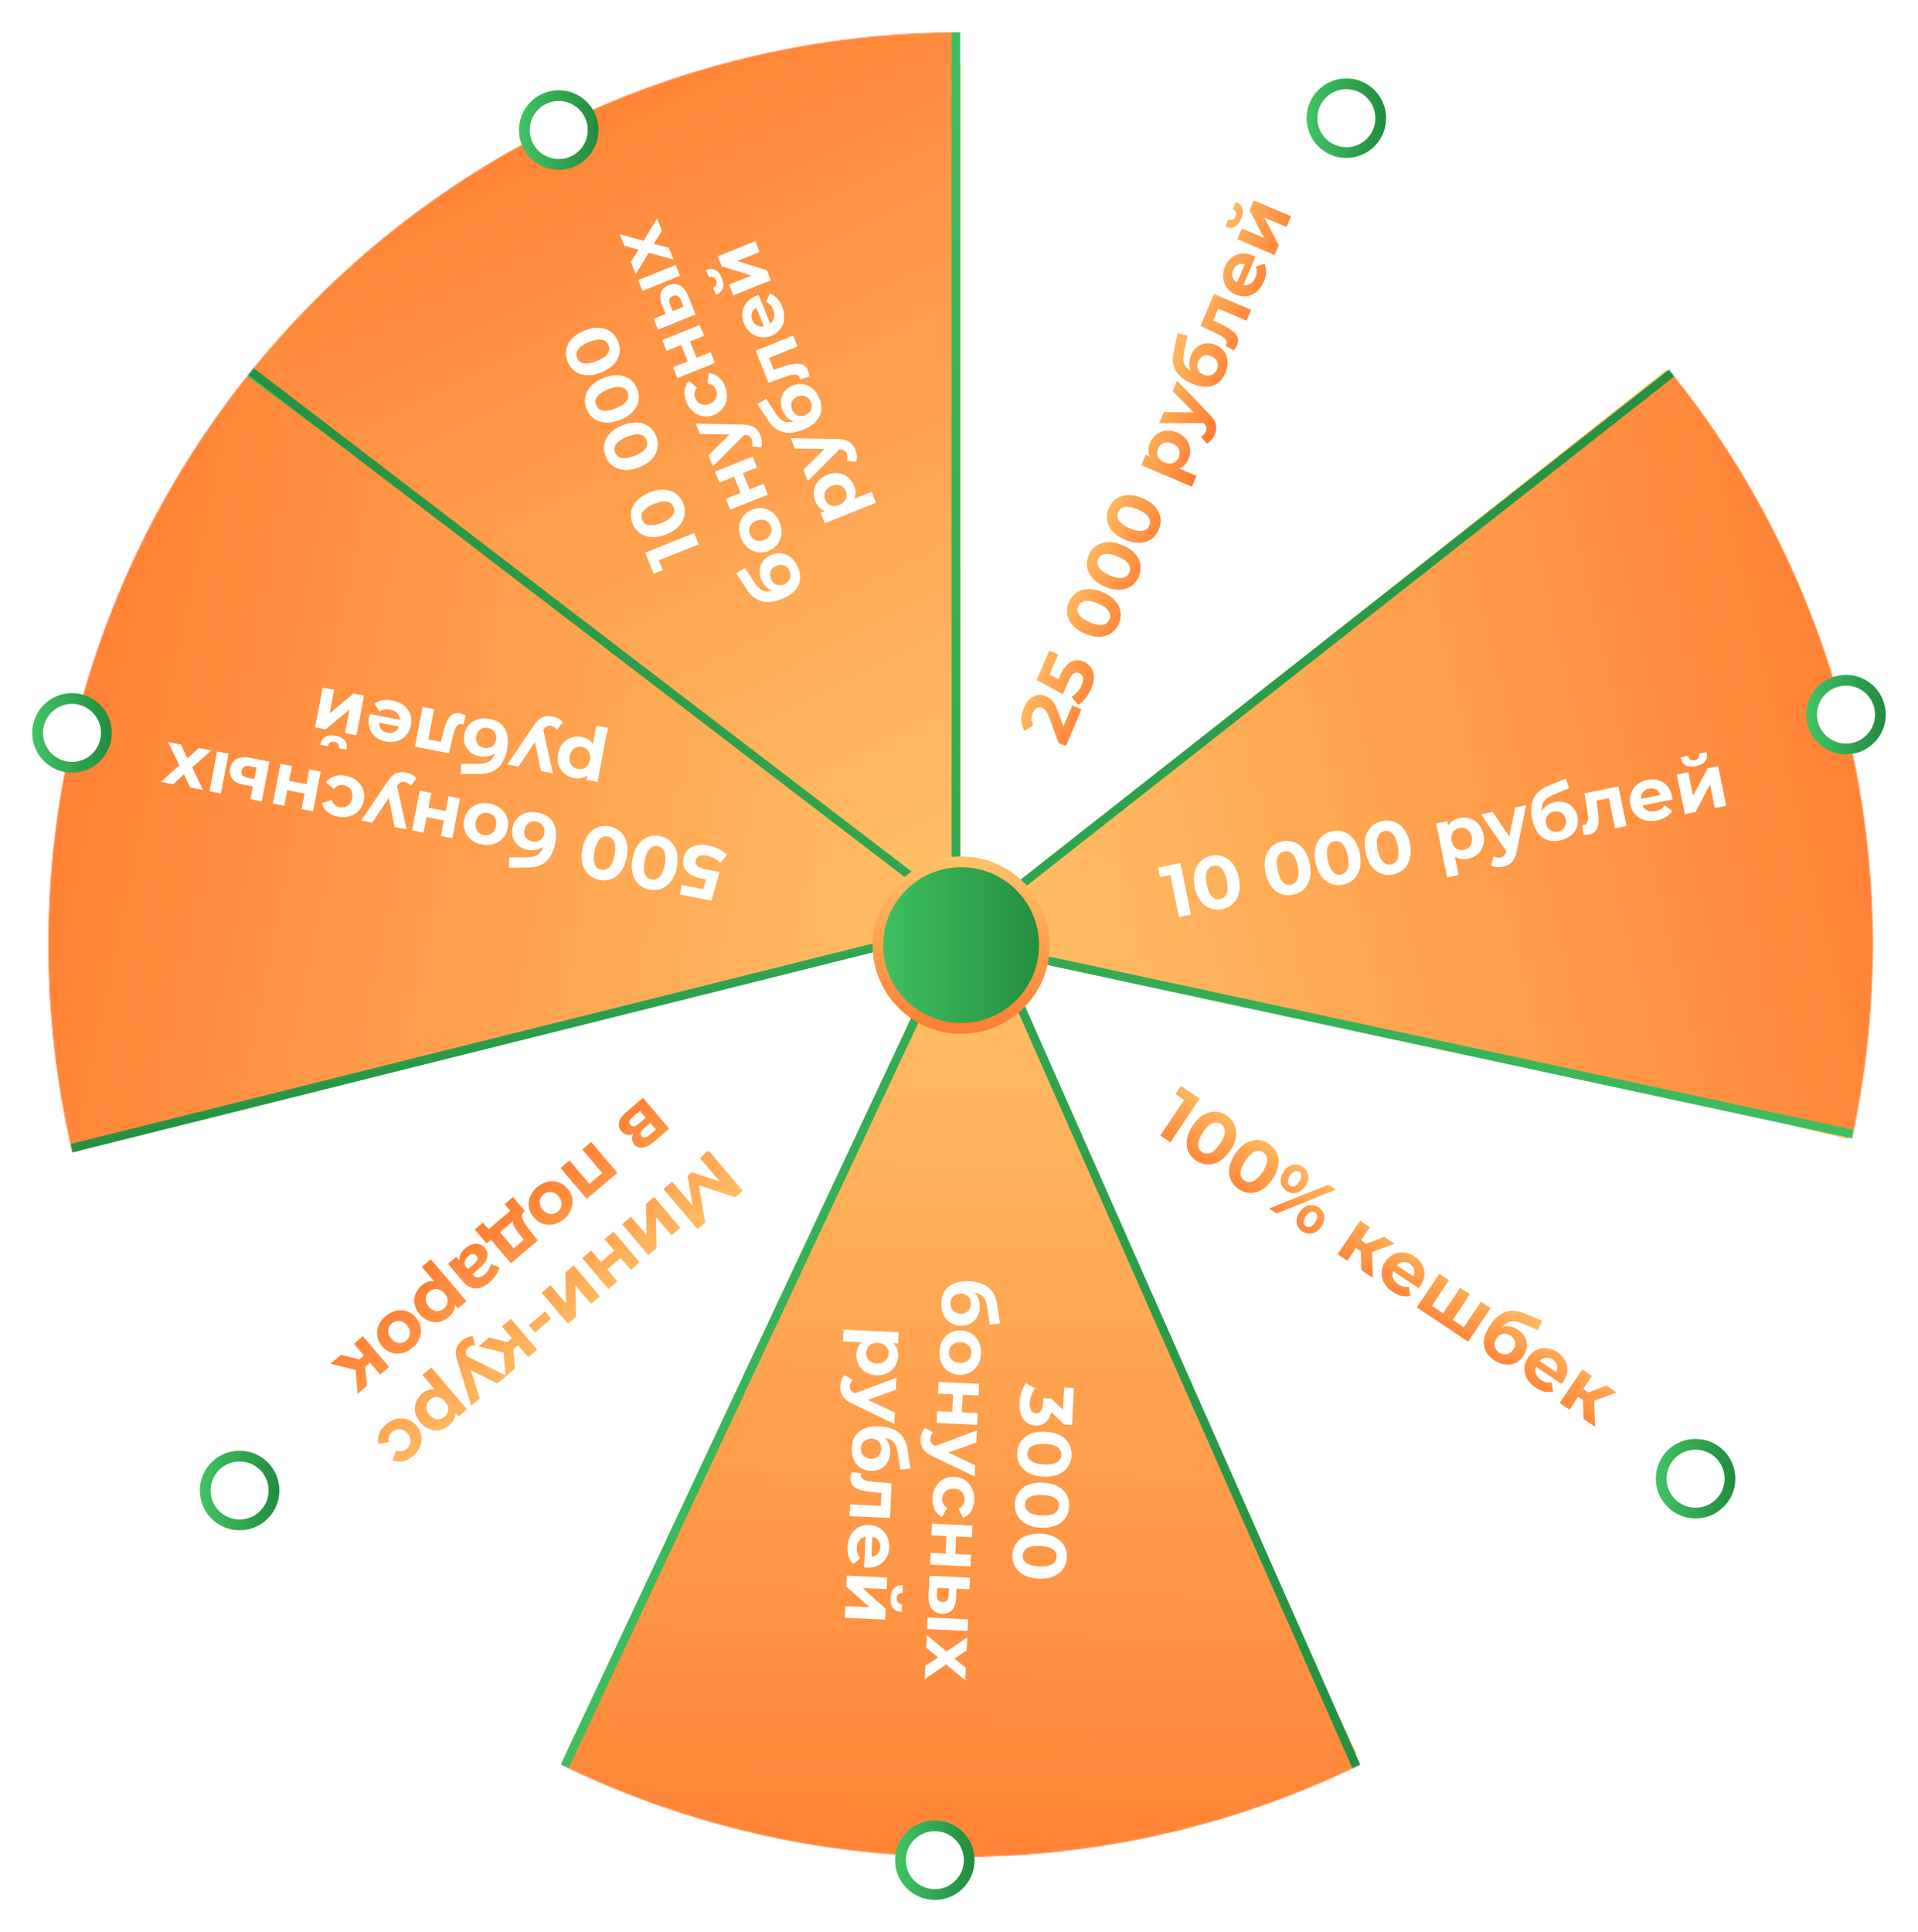
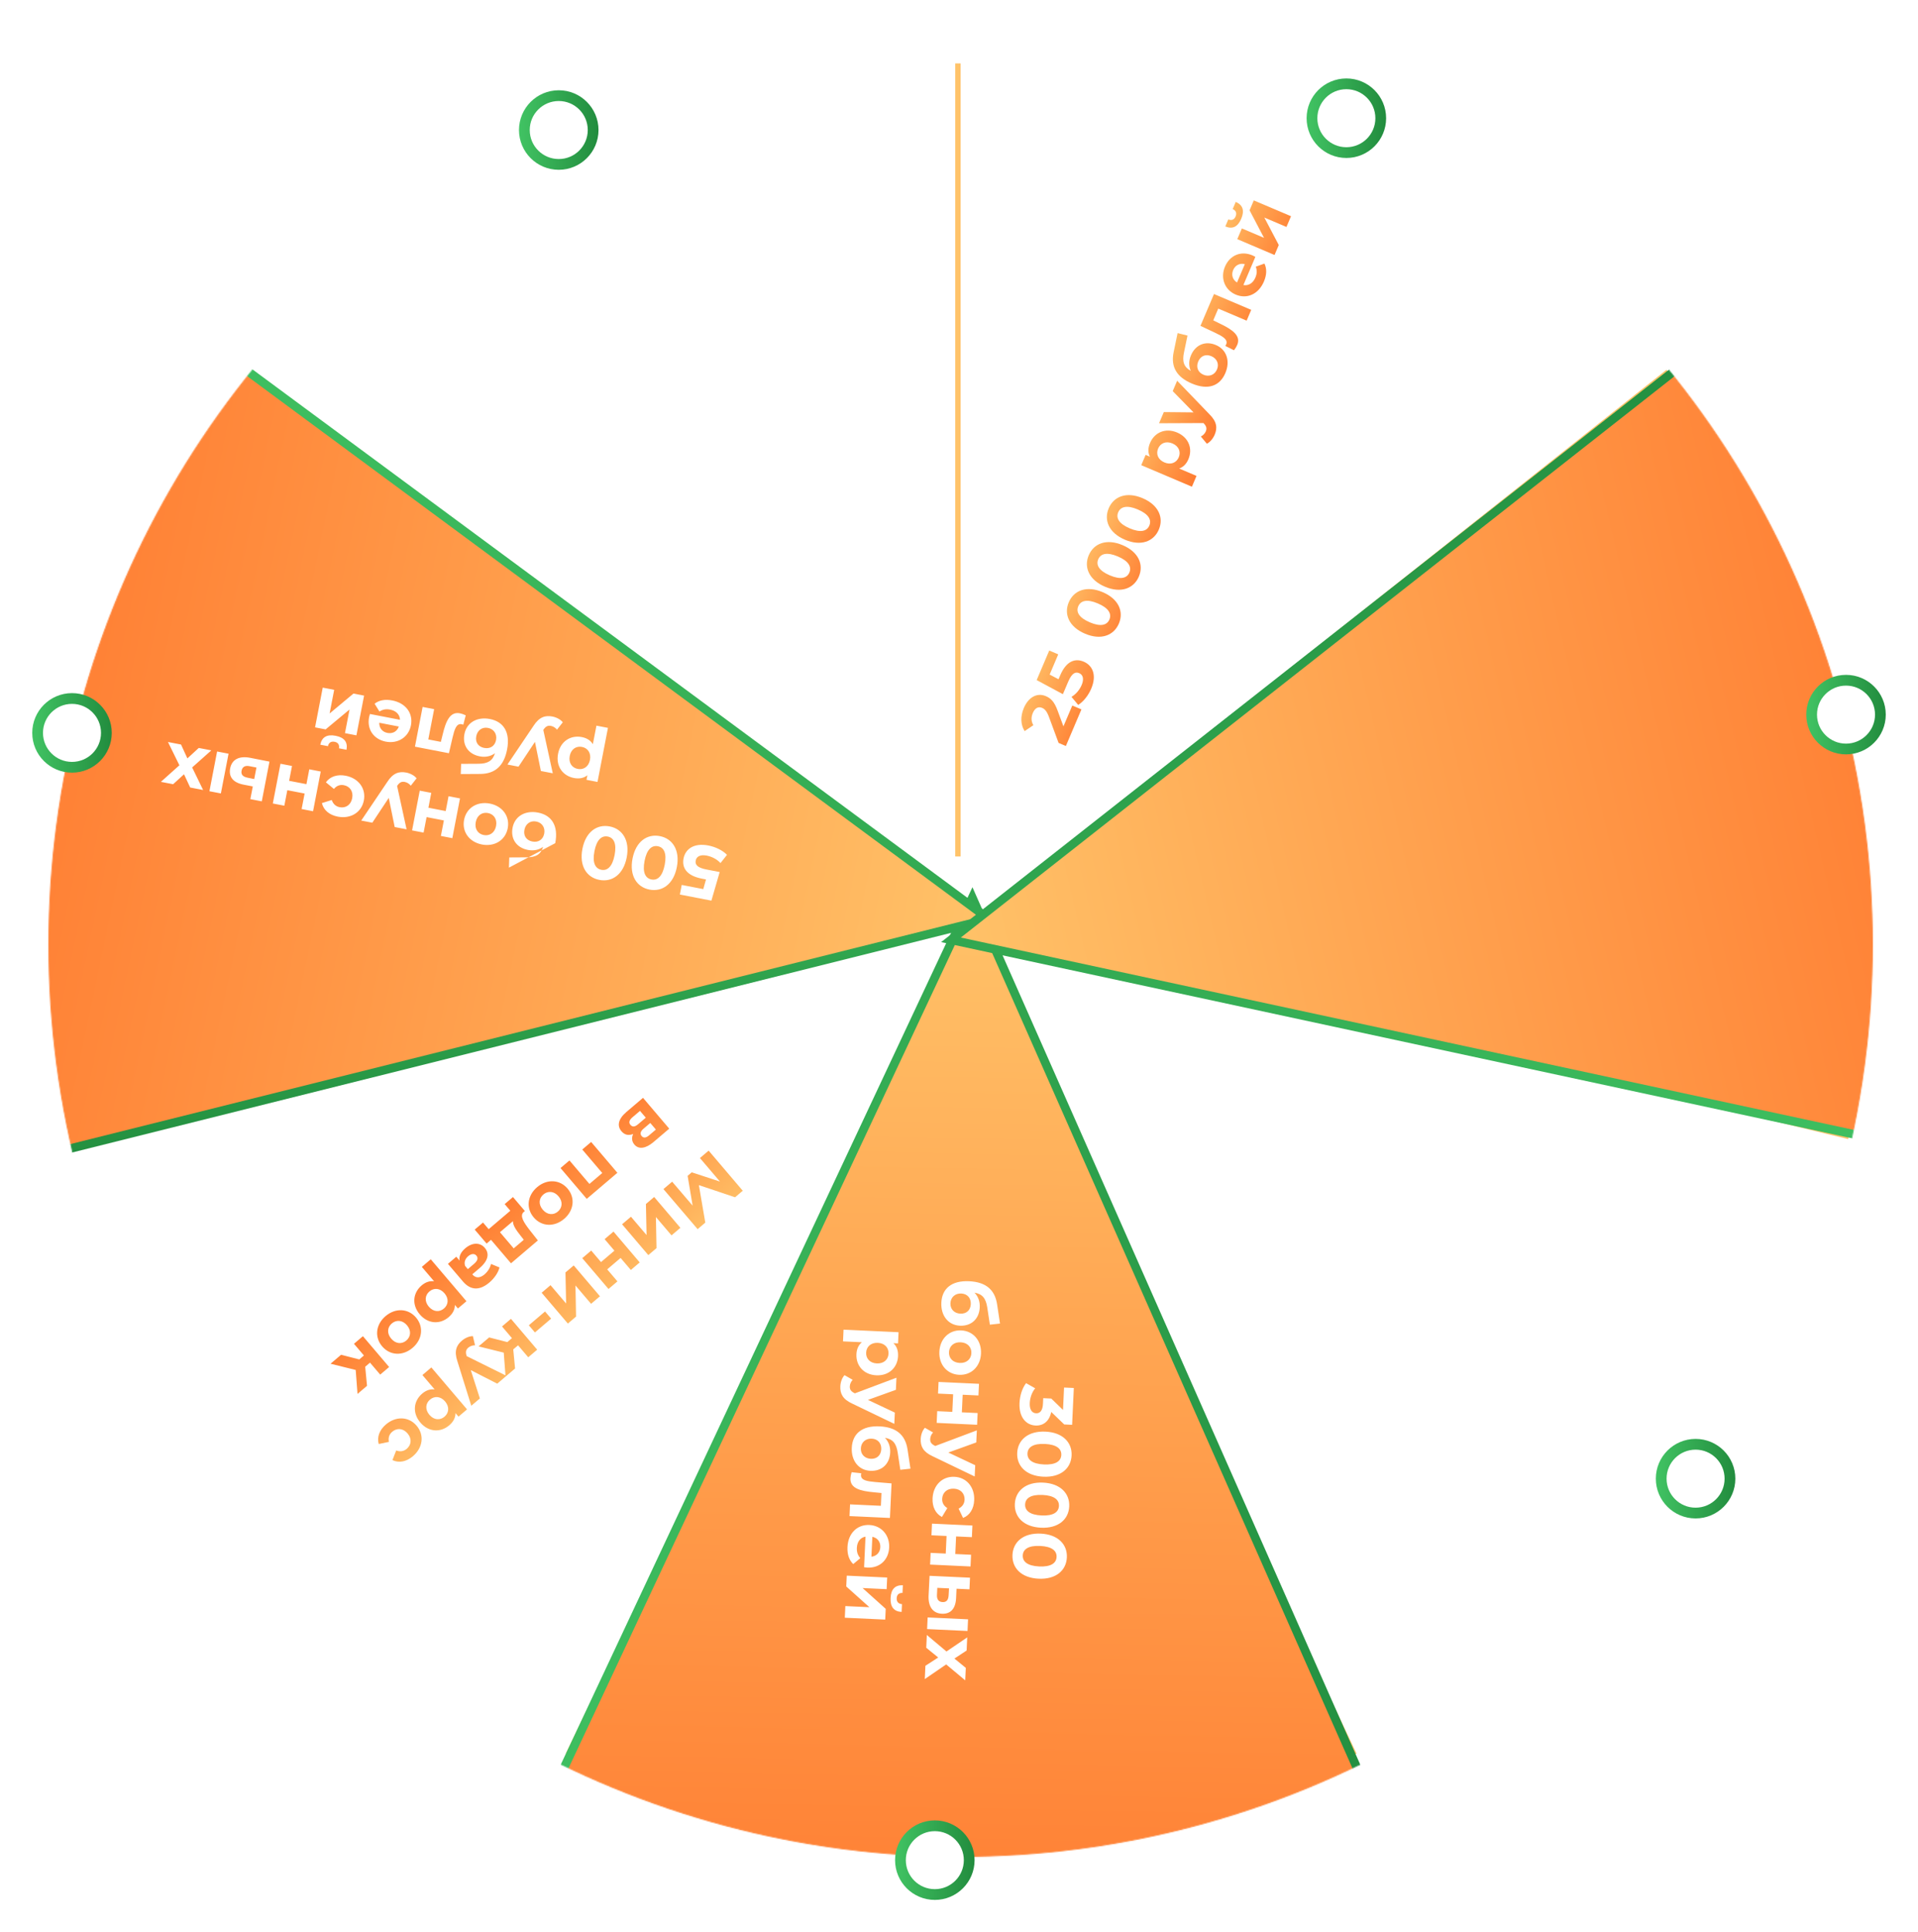
<svg xmlns="http://www.w3.org/2000/svg" width="1785" height="1798" viewBox="0 0 1785 1798" fill="none">
  <g filter="url(#filter0_d_2775_2236)">
    <mask id="mask0_2775_2236" style="mask-type:alpha" maskUnits="userSpaceOnUse" x="35" y="15" width="1698" height="1698">
      <circle cx="884" cy="864" r="848.5" fill="white" stroke="white" />
    </mask>
    <g mask="url(#mask0_2775_2236)">
      <circle cx="884" cy="864" r="848.5" fill="white" stroke="white" />
      <line x1="518.747" y1="1617.92" x2="849.747" y2="929.916" stroke="url(#paint0_linear_2775_2236)" stroke-width="5" />
      <line x1="924.259" y1="929.93" x2="1250.26" y2="1617.93" stroke="url(#paint1_linear_2775_2236)" stroke-width="5" />
      <line x1="964.589" y1="861.57" x2="1710.59" y2="1042.57" stroke="url(#paint2_linear_2775_2236)" stroke-width="5" />
      <line x1="935.662" y1="812.174" x2="1542.45" y2="331.041" stroke="url(#paint3_linear_2775_2236)" stroke-width="5" />
      <line x1="881.5" y1="782" x2="881.5" y2="44" stroke="url(#paint4_linear_2775_2236)" stroke-width="5" />
      <line x1="826.443" y1="815.956" x2="222.443" y2="334.956" stroke="url(#paint5_linear_2775_2236)" stroke-width="5" />
      <line x1="805.591" y1="866.429" x2="61.591" y2="1047.43" stroke="url(#paint6_linear_2775_2236)" stroke-width="5" />
      <path d="M440.414 1788.75L894.91 820.253L1307.96 1754.73L440.414 1788.75Z" fill="url(#paint7_linear_2775_2236)" stroke="url(#paint8_linear_2775_2236)" stroke-width="8" />
      <path d="M92.64 235.924L910.302 840.176L-85.777 1089.07L92.64 235.924Z" fill="url(#paint9_linear_2775_2236)" stroke="url(#paint10_linear_2775_2236)" stroke-width="8" />
-       <path d="M879.631 -176.686L879.632 832.646L64.087 208.609L879.631 -176.686Z" fill="url(#paint11_linear_2775_2236)" stroke="url(#paint12_linear_2775_2236)" stroke-width="8" />
      <path d="M1880.97 1076.22L875.04 859.573L1660.94 241.52L1880.97 1076.22Z" fill="url(#paint13_linear_2775_2236)" stroke="url(#paint14_linear_2775_2236)" stroke-width="8" />
    </g>
-     <circle cx="884.5" cy="864.5" r="77.5" fill="url(#paint15_linear_2775_2236)" stroke="url(#paint16_linear_2775_2236)" stroke-width="10" />
-     <path d="M1067.83 792.3L1088.55 788.089L1098.31 836.107L1087.2 838.366L1079.25 799.266L1069.65 801.218L1067.83 792.3ZM1127.4 831.051C1115.6 833.45 1104.99 826.248 1101.77 810.402C1098.55 794.556 1105.5 783.785 1117.3 781.387C1129.17 778.975 1139.71 786.19 1142.93 802.036C1146.15 817.882 1139.27 828.639 1127.4 831.051ZM1125.49 821.653C1131.05 820.524 1133.97 815.216 1131.75 804.309C1129.53 793.402 1124.77 789.655 1119.21 790.785C1113.73 791.9 1110.8 797.209 1113.02 808.115C1115.24 819.022 1120 822.769 1125.49 821.653ZM1193.38 817.638C1181.58 820.037 1170.98 812.835 1167.76 796.989C1164.54 781.143 1171.49 770.372 1183.29 767.974C1195.16 765.561 1205.69 772.777 1208.91 788.623C1212.14 804.469 1205.25 815.226 1193.38 817.638ZM1191.47 808.24C1197.03 807.111 1199.95 801.803 1197.73 790.896C1195.52 779.989 1190.75 776.242 1185.2 777.372C1179.71 778.487 1176.79 783.795 1179.01 794.702C1181.22 805.609 1185.99 809.356 1191.47 808.24ZM1239.94 808.174C1228.14 810.572 1217.54 803.371 1214.31 787.525C1211.09 771.679 1218.05 760.908 1229.85 758.51C1241.71 756.097 1252.25 763.313 1255.47 779.159C1258.69 795.005 1251.81 805.762 1239.94 808.174ZM1238.03 798.776C1243.59 797.647 1246.51 792.338 1244.29 781.432C1242.07 770.525 1237.31 766.778 1231.76 767.908C1226.27 769.023 1223.35 774.331 1225.56 785.238C1227.78 796.145 1232.54 799.892 1238.03 798.776ZM1286.5 798.71C1274.7 801.108 1264.09 793.907 1260.87 778.061C1257.65 762.215 1264.6 751.444 1276.4 749.046C1288.27 746.633 1298.81 753.849 1302.03 769.695C1305.25 785.54 1298.37 796.298 1286.5 798.71ZM1284.59 789.312C1290.14 788.183 1293.07 782.874 1290.85 771.967C1288.63 761.061 1283.87 757.314 1278.31 758.443C1272.83 759.559 1269.9 764.867 1272.12 775.774C1274.34 786.681 1279.1 790.428 1284.59 789.312ZM1348.34 746.281C1358.7 744.175 1368.23 749.952 1370.58 761.545C1372.94 773.138 1366.42 782.178 1356.06 784.283C1351.47 785.218 1347.4 784.544 1344.04 782.084L1347.54 799.301L1336.84 801.477L1326.64 751.264L1336.86 749.186L1337.72 753.439C1339.74 749.671 1343.4 747.285 1348.34 746.281ZM1352.43 775.879C1357.78 774.792 1361.04 770.128 1359.75 763.748C1358.45 757.369 1353.62 754.35 1348.27 755.438C1342.92 756.525 1339.65 761.189 1340.95 767.569C1342.25 773.948 1347.08 776.967 1352.43 775.879ZM1400.01 736.348L1410.3 734.256L1401.6 776.813C1399.84 786.456 1395.31 790.163 1388.66 791.516C1384.88 792.283 1380.52 791.885 1377.68 790.246L1380.04 781.837C1381.98 782.943 1384.43 783.375 1386.56 782.942C1389.5 782.343 1390.89 780.705 1391.66 777.119L1391.72 776.748L1368.18 742.818L1379.23 740.573L1394.68 763.505L1400.01 736.348ZM1437.05 731.463C1447.68 729.301 1456.02 734.821 1458.12 745.179C1460.31 755.949 1453.32 764.798 1441.59 767.183C1429.04 769.735 1419.25 763.368 1415.91 746.973C1412.93 732.294 1417.28 722.052 1430.23 716.561L1447.08 709.493L1450.39 718.393L1435.52 724.631C1427.41 727.992 1424.36 732.326 1425.05 739.545C1427.5 735.474 1431.63 732.564 1437.05 731.463ZM1439.97 758.869C1445.6 757.725 1448.26 752.898 1447.17 747.548C1446.03 741.923 1441.68 739.163 1436.2 740.279C1430.71 741.394 1427.65 745.66 1428.79 751.285C1429.92 756.841 1434.56 759.97 1439.97 758.869ZM1464.66 723.207L1496.21 716.792L1503.71 753.698L1493.01 755.873L1487.3 727.748L1475.64 730.119L1476.62 736.705C1478.75 749.987 1478.49 759.612 1469.36 761.466C1467.72 761.801 1465.88 761.889 1463.64 761.773L1462.4 752.881C1462.97 752.838 1463.53 752.795 1464.01 752.697C1469.09 751.665 1468.2 745.202 1467.12 738.135L1464.66 723.207ZM1546.16 725.998C1546.33 726.821 1546.43 728.015 1546.54 728.921L1518.62 734.596C1520.58 738.983 1525.06 741 1530.69 739.857C1534.6 739.062 1537.17 737.324 1539.23 734.407L1546.17 739.424C1543.54 744.031 1538.81 747.135 1532.16 748.487C1519.4 751.081 1509.47 744.742 1507.24 733.767C1504.99 722.723 1511.81 713.05 1523.06 710.763C1533.9 708.56 1543.75 714.13 1546.16 725.998ZM1524.78 718.844C1519.9 719.834 1517.01 723.495 1517.21 728.381L1535.39 724.686C1533.69 720.175 1529.58 717.868 1524.78 718.844ZM1568.3 697.997C1560.27 699.628 1555.51 696.953 1553.99 689.832L1560.99 688.41C1561.7 691.552 1563.74 693.138 1567.1 692.454C1570.39 691.785 1571.85 689.488 1571.21 686.332L1578.34 684.882C1579.73 692.03 1576.32 696.365 1568.3 697.997ZM1558.08 742.646L1550.58 705.74L1561.22 703.579L1565.68 725.53L1579.19 699.926L1589 697.932L1596.5 734.837L1585.87 736.998L1581.4 715.047L1567.96 740.638L1558.08 742.646Z" fill="white" />
-     <path d="M1088.98 995.5L1106.55 1007.26L1079.28 1047.98L1069.86 1041.67L1092.06 1008.51L1083.92 1003.06L1088.98 995.5ZM1103.33 1065.1C1093.33 1058.4 1090.99 1045.79 1099.98 1032.36C1108.98 1018.92 1121.53 1016.29 1131.53 1022.99C1141.6 1029.73 1143.88 1042.29 1134.88 1055.73C1125.88 1069.16 1113.39 1071.84 1103.33 1065.1ZM1108.67 1057.13C1113.38 1060.28 1119.21 1058.63 1125.4 1049.38C1131.59 1040.13 1130.91 1034.11 1126.2 1030.96C1121.54 1027.84 1115.72 1029.5 1109.52 1038.74C1103.33 1047.99 1104.01 1054.01 1108.67 1057.13ZM1142.8 1091.54C1132.8 1084.84 1130.46 1072.23 1139.46 1058.79C1148.46 1045.36 1161 1042.73 1171.01 1049.43C1181.07 1056.17 1183.35 1068.73 1174.35 1082.17C1165.36 1095.6 1152.87 1098.27 1142.8 1091.54ZM1148.14 1083.57C1152.85 1086.72 1158.68 1085.07 1164.87 1075.82C1171.07 1066.57 1170.38 1060.55 1165.67 1057.4C1161.02 1054.28 1155.19 1055.94 1149 1065.18C1142.8 1074.43 1143.49 1080.45 1148.14 1083.57ZM1187.26 1093.17C1181.33 1089.2 1180.06 1082.03 1184.66 1075.17C1189.26 1068.31 1196.37 1066.75 1202.3 1070.72C1208.23 1074.7 1209.48 1081.77 1204.84 1088.69C1200.21 1095.61 1193.2 1097.15 1187.26 1093.17ZM1171.17 1109.52L1226.24 1087.43L1233.16 1092.07L1178.09 1114.16L1171.17 1109.52ZM1190.46 1088.4C1193.02 1090.12 1196.11 1089.15 1199.03 1084.79C1201.95 1080.43 1201.66 1077.21 1199.11 1075.49C1196.6 1073.82 1193.42 1074.8 1190.54 1079.1C1187.65 1083.41 1187.96 1086.73 1190.46 1088.4ZM1202.03 1130.87C1196.16 1126.93 1194.89 1119.77 1199.49 1112.9C1204.09 1106.04 1211.2 1104.48 1217.07 1108.42C1223 1112.39 1224.27 1119.56 1219.67 1126.42C1215.08 1133.28 1207.97 1134.84 1202.03 1130.87ZM1205.23 1126.1C1207.79 1127.81 1210.92 1126.79 1213.8 1122.49C1216.68 1118.18 1216.44 1114.9 1213.88 1113.19C1211.38 1111.51 1208.23 1112.44 1205.31 1116.8C1202.39 1121.16 1202.73 1124.42 1205.23 1126.1ZM1257.03 1167.03L1256.6 1149.55L1251.89 1146.4L1243.94 1158.26L1234.87 1152.18L1255.82 1120.89L1264.9 1126.97L1256.76 1139.13L1261.64 1142.4L1278.27 1135.93L1287.93 1142.4L1266.94 1150.08L1267.73 1174.19L1257.03 1167.03ZM1312.03 1181.37C1311.57 1182.07 1310.79 1182.98 1310.22 1183.7L1286.55 1167.85C1284.82 1172.33 1286.53 1176.93 1291.3 1180.13C1294.62 1182.35 1297.66 1182.96 1301.18 1182.36L1302.5 1190.83C1297.37 1192.2 1291.84 1191.02 1286.2 1187.24C1275.38 1180 1272.9 1168.48 1279.14 1159.17C1285.41 1149.81 1297.08 1147.85 1306.62 1154.24C1315.81 1160.4 1318.77 1171.31 1312.03 1181.37ZM1302.08 1161.14C1297.95 1158.38 1293.31 1158.89 1289.98 1162.48L1305.39 1172.8C1307.4 1168.42 1306.15 1163.87 1302.08 1161.14ZM1368.28 1196.21L1377.3 1202.25L1356.34 1233.54L1308.59 1201.56L1329.55 1170.27L1338.56 1176.31L1322.59 1200.16L1333 1207.13L1348.97 1183.28L1357.99 1189.32L1342.02 1213.17L1352.31 1220.06L1368.28 1196.21ZM1402.65 1222.35C1411.66 1228.39 1413.6 1238.2 1407.72 1246.98C1401.61 1256.11 1390.4 1257.37 1380.46 1250.71C1369.81 1243.58 1367.45 1232.14 1376.76 1218.24C1385.09 1205.79 1395.43 1201.68 1408.45 1207.03L1425.32 1214.03L1421.32 1222.64L1406.43 1216.46C1398.34 1213.06 1393.11 1213.94 1388.46 1219.51C1393.09 1218.39 1398.05 1219.27 1402.65 1222.35ZM1385.23 1243.71C1390 1246.9 1395.3 1245.4 1398.34 1240.86C1401.53 1236.09 1400.44 1231.06 1395.78 1227.95C1391.13 1224.83 1385.95 1225.65 1382.75 1230.42C1379.6 1235.13 1380.63 1240.63 1385.23 1243.71ZM1445 1270.43C1444.53 1271.13 1443.75 1272.04 1443.19 1272.75L1419.51 1256.9C1417.78 1261.38 1419.5 1265.99 1424.26 1269.18C1427.58 1271.4 1430.63 1272.01 1434.14 1271.42L1435.46 1279.88C1430.33 1281.25 1424.8 1280.07 1419.16 1276.29C1408.34 1269.05 1405.86 1257.53 1412.1 1248.23C1418.37 1238.86 1430.04 1236.91 1439.58 1243.3C1448.77 1249.45 1451.74 1260.37 1445 1270.43ZM1435.04 1250.2C1430.91 1247.43 1426.27 1247.95 1422.94 1251.53L1438.36 1261.85C1440.36 1257.47 1439.11 1252.92 1435.04 1250.2ZM1463.71 1305.46L1463.28 1287.98L1458.57 1284.83L1450.62 1296.69L1441.55 1290.62L1462.51 1259.33L1471.58 1265.4L1463.44 1277.56L1468.32 1280.83L1484.96 1274.36L1494.61 1280.83L1473.63 1288.51L1474.41 1312.62L1463.71 1305.46Z" fill="url(#paint17_linear_2775_2236)" />
    <path d="M607.442 1091.53L615.546 1084.64L634.606 1106.93L629.938 1079.19L633.777 1075.93L660.046 1084.55L641.402 1062.64L649.506 1055.74L681.259 1093.06L674.115 1099.14L640.415 1087.84L646.393 1122.73L639.249 1128.81L607.442 1091.53ZM598.811 1098.88L623.216 1127.56L614.952 1134.59L600.436 1117.53L600.984 1146.48L593.36 1152.96L568.956 1124.28L577.219 1117.25L591.735 1134.31L591.134 1105.41L598.811 1098.88ZM560.961 1131.08L585.366 1159.77L577.102 1166.8L567.576 1155.6L555.101 1166.22L564.627 1177.41L556.31 1184.49L531.905 1155.81L540.222 1148.73L549.34 1159.45L561.815 1148.83L552.697 1138.11L560.961 1131.08ZM523.944 1162.58L548.348 1191.26L540.085 1198.29L525.569 1181.23L526.117 1210.18L518.493 1216.66L494.088 1187.98L502.352 1180.95L516.868 1198.01L516.266 1169.11L523.944 1162.58ZM497.254 1205.42L502.924 1212.08L487.836 1224.92L482.166 1218.25L497.254 1205.42ZM445.216 1229.57L462.147 1233.91L466.465 1230.24L457.211 1219.36L465.528 1212.28L489.933 1240.97L481.616 1248.04L472.135 1236.9L467.657 1240.71L469.354 1258.48L460.504 1266.01L458.823 1243.72L435.406 1237.91L445.216 1229.57ZM436.602 1286.34L428.605 1293.15L415.659 1251.68C412.534 1242.39 414.71 1236.96 419.881 1232.56C422.814 1230.06 426.829 1228.3 430.101 1228.36L432.097 1236.87C429.865 1236.84 427.516 1237.64 425.863 1239.05C423.571 1241 423.153 1243.1 424.211 1246.61L424.331 1246.97L461.34 1265.29L452.756 1272.6L428.149 1259.99L436.602 1286.34ZM408.056 1311.37C400.005 1318.22 388.869 1317.77 381.202 1308.76C373.536 1299.75 374.875 1288.68 382.925 1281.83C386.497 1278.79 390.382 1277.42 394.51 1277.95L383.125 1264.57L391.441 1257.49L424.646 1296.52L416.703 1303.27L413.89 1299.97C413.943 1304.24 411.894 1308.1 408.056 1311.37ZM390.171 1287.43C386.012 1290.97 385.407 1296.63 389.626 1301.59C393.845 1306.55 399.53 1306.86 403.689 1303.32C407.847 1299.78 408.452 1294.12 404.234 1289.16C400.015 1284.2 394.329 1283.89 390.171 1287.43ZM349.16 1310.56C358.49 1302.62 370.371 1303.08 377.719 1311.72C385.068 1320.36 383.62 1332.16 374.29 1340.1C368.266 1345.22 361.298 1346.65 355.227 1343.72L358.73 1334.77C362.589 1336.17 365.925 1335.45 368.537 1333.23C372.749 1329.64 373.56 1323.9 369.296 1318.89C365.032 1313.88 359.231 1313.76 355.02 1317.34C352.407 1319.56 351.113 1322.69 351.925 1326.77L342.481 1328.74C340.659 1322.39 343.136 1315.69 349.16 1310.56ZM579.264 1040.24C574.953 1041.97 571.296 1041.13 568.393 1037.72C564.084 1032.66 565.238 1026.34 573.128 1019.63L588.429 1006.61L612.834 1035.29L598.173 1047.77C590.976 1053.89 584.397 1054.8 580.405 1050.11C577.956 1047.23 577.642 1043.73 579.264 1040.24ZM600.402 1036.13L595.185 1030L588.894 1035.35C586.015 1037.8 585.43 1040.14 587.154 1042.16C588.923 1044.24 591.232 1043.93 594.111 1041.48L600.402 1036.13ZM578.63 1024.69C575.591 1027.28 574.907 1029.61 576.721 1031.74C578.581 1033.92 580.829 1033.76 583.868 1031.17L591.012 1025.09L585.614 1018.75L578.63 1024.69ZM564.571 1076.36L536.048 1100.63L511.644 1071.94L519.961 1064.87L538.559 1086.73L550.501 1076.57L531.903 1054.71L540.166 1047.68L564.571 1076.36ZM489.872 1089.73C498.988 1081.98 510.869 1082.44 518.218 1091.07C525.566 1099.71 524.119 1111.51 515.002 1119.27C505.886 1127.03 494.058 1126.52 486.71 1117.88C479.361 1109.25 480.755 1097.49 489.872 1089.73ZM495.678 1096.56C491.52 1100.1 490.914 1105.76 495.133 1110.72C499.352 1115.67 505.038 1115.98 509.196 1112.45C513.354 1108.91 514.013 1103.2 509.794 1098.24C505.576 1093.28 499.837 1093.02 495.678 1096.56ZM446.967 1138.74L442.862 1142.23L431.794 1129.22L439.524 1122.65L444.786 1128.83L464.938 1111.68L459.676 1105.5L467.407 1098.92L478.475 1111.93L477.302 1112.93C473.448 1116.39 477.518 1122.58 482.505 1129.09L490.569 1139.32L465.565 1160.6L446.967 1138.74ZM474.489 1134.9C470.521 1129.91 467.175 1125.22 467.386 1121.37L455.284 1131.66L468.076 1146.7L477.459 1138.71L474.489 1134.9ZM445.447 1178.45C436.704 1185.89 428.191 1186.15 420.797 1177.46L406.871 1161.09L414.655 1154.47L417.694 1158.04C417.018 1154.11 418.824 1150.19 423.035 1146.6C429.753 1140.89 436.927 1141.22 441.145 1146.17C445.455 1151.24 444.877 1157.8 436.133 1165.24L429.522 1170.86C432.562 1174.43 436.463 1174.7 440.942 1170.89C443.981 1168.3 446.264 1164.61 446.937 1161.19L454.867 1164.46C453.627 1169.38 450.032 1174.55 445.447 1178.45ZM425.719 1153.97C422.947 1156.33 421.637 1159.65 422.9 1163.08L425.395 1166.01L431.099 1161.16C434.991 1157.84 434.992 1155.36 433.359 1153.44C431.59 1151.36 428.651 1151.47 425.719 1153.97ZM407.514 1210.73C399.464 1217.58 388.327 1217.13 380.661 1208.12C372.994 1199.11 374.333 1188.04 382.383 1181.19C385.955 1178.15 389.84 1176.78 393.969 1177.31L382.583 1163.93L390.9 1156.85L424.104 1195.88L416.161 1202.63L413.348 1199.33C413.401 1203.6 411.352 1207.46 407.514 1210.73ZM389.629 1186.79C385.471 1190.33 384.865 1195.99 389.084 1200.95C393.303 1205.91 398.989 1206.22 403.147 1202.68C407.305 1199.14 407.911 1193.48 403.692 1188.52C399.473 1183.56 393.788 1183.25 389.629 1186.79ZM348.831 1209.74C357.948 1201.98 369.829 1202.44 377.177 1211.08C384.526 1219.72 383.078 1231.52 373.962 1239.27C364.845 1247.03 353.018 1246.53 345.669 1237.89C338.321 1229.25 339.715 1217.5 348.831 1209.74ZM354.638 1216.56C350.479 1220.1 349.874 1225.76 354.093 1230.72C358.311 1235.68 363.997 1235.99 368.156 1232.45C372.314 1228.91 372.973 1223.21 368.754 1218.25C364.535 1213.29 358.796 1213.03 354.638 1216.56ZM307.434 1245.7L324.365 1250.04L328.684 1246.37L319.43 1235.49L327.747 1228.41L352.151 1257.1L343.834 1264.17L334.354 1253.03L329.876 1256.84L331.572 1274.61L322.722 1282.14L321.042 1259.85L297.625 1254.04L307.434 1245.7Z" fill="url(#paint18_linear_2775_2236)" />
    <path d="M979.69 660.916L987.931 641.525L996.435 645.14L981.95 679.219L975.186 676.344L966.151 651.968C964.048 646.358 962.03 644.664 959.84 643.733C956.296 642.227 953.194 643.799 951.168 648.566C949.525 652.431 949.611 656.346 951.707 659.824L943.58 665.345C939.97 659.703 939.367 651.993 942.817 643.876C947.089 633.826 955.09 629.316 963.272 632.794C967.653 634.656 971.127 637.577 974.306 646.382L979.69 660.916ZM976.684 613.406C982.352 600.071 990.589 597.335 998.577 600.73C1006.57 604.125 1011.03 612.945 1005.56 625.829C1002.9 632.078 998.367 637.91 993.413 640.977L987.177 633.458C991.205 631.139 994.686 627.066 996.684 622.363C998.902 617.145 998.081 612.993 994.409 611.432C990.866 609.926 987.561 611.26 984.083 619.441L979.182 630.973L954.785 617.865L966.477 590.357L974.852 593.917L966.857 612.728L975.124 617.078L976.684 613.406ZM1031.29 565.277C1026.58 576.357 1014.64 581.017 999.757 574.691C984.875 568.366 979.94 556.533 984.65 545.453C989.387 534.308 1001.3 529.713 1016.19 536.038C1031.07 542.363 1036.03 554.132 1031.29 565.277ZM1022.47 561.526C1024.68 556.307 1021.97 550.892 1011.72 546.539C1001.48 542.185 995.694 543.986 993.476 549.204C991.285 554.358 994.004 559.772 1004.25 564.126C1014.49 568.48 1020.28 566.679 1022.47 561.526ZM1049.88 521.553C1045.17 532.633 1033.22 537.292 1018.34 530.967C1003.46 524.642 998.525 512.809 1003.23 501.728C1007.97 490.583 1019.89 485.989 1034.77 492.314C1049.65 498.639 1054.61 510.407 1049.88 521.553ZM1041.05 517.801C1043.27 512.583 1040.55 507.168 1030.31 502.815C1020.06 498.461 1014.28 500.261 1012.06 505.48C1009.87 510.633 1012.59 516.048 1022.83 520.402C1033.07 524.756 1038.86 522.955 1041.05 517.801ZM1068.46 477.828C1063.75 488.909 1051.81 493.568 1036.92 487.243C1022.04 480.918 1017.11 469.085 1021.82 458.004C1026.56 446.859 1038.47 442.264 1053.35 448.589C1068.24 454.915 1073.2 466.683 1068.46 477.828ZM1059.63 474.077C1061.85 468.859 1059.13 463.444 1048.89 459.09C1038.65 454.737 1032.86 456.537 1030.64 461.755C1028.45 466.909 1031.17 472.324 1041.42 476.678C1051.66 481.031 1057.44 479.231 1059.63 474.077ZM1060.3 397.166C1064.44 387.438 1074.6 382.858 1085.49 387.486C1096.37 392.113 1100.13 402.608 1095.99 412.335C1094.16 416.652 1091.3 419.62 1087.37 420.992L1103.54 427.865L1099.27 437.915L1052.11 417.872L1056.19 408.273L1060.18 409.97C1058.22 406.171 1058.33 401.805 1060.3 397.166ZM1087.01 410.57C1089.14 405.545 1087.15 400.211 1081.16 397.664C1075.17 395.118 1069.94 397.385 1067.81 402.41C1065.67 407.435 1067.67 412.77 1073.66 415.316C1079.65 417.863 1084.87 415.595 1087.01 410.57ZM1081.4 348.96L1085.51 339.296L1115.64 370.586C1122.59 377.495 1123.08 383.33 1120.42 389.579C1118.91 393.123 1116.11 396.495 1113.16 397.901L1107.57 391.19C1109.58 390.219 1111.32 388.449 1112.17 386.451C1113.34 383.681 1112.78 381.615 1110.26 378.948L1109.99 378.682L1068.69 378.852L1073.1 368.48L1100.75 368.746L1081.4 348.96ZM1098.36 315.677C1102.6 305.692 1111.88 301.951 1121.6 306.085C1131.72 310.384 1135.05 321.156 1130.37 332.172C1125.36 343.961 1114.56 348.424 1099.16 341.88C1085.38 336.02 1079.4 326.635 1082.22 312.849L1085.94 294.96L1095.15 297.276L1091.86 313.068C1090.04 321.649 1091.89 326.616 1098.22 330.145C1096.26 325.813 1096.2 320.767 1098.36 315.677ZM1122.6 328.794C1124.85 323.512 1122.38 318.583 1117.35 316.448C1112.07 314.202 1107.33 316.22 1105.14 321.374C1102.95 326.528 1104.73 331.468 1110.01 333.713C1115.23 335.931 1120.44 333.884 1122.6 328.794ZM1107.2 288.248L1119.8 258.614L1154.46 273.345L1150.19 283.395L1123.77 272.169L1119.12 283.121L1125.1 286.044C1137.25 291.817 1145.04 297.483 1141.39 306.051C1140.74 307.597 1139.77 309.163 1138.4 310.941L1130.38 306.921C1130.66 306.433 1130.94 305.945 1131.14 305.494C1133.16 300.726 1127.33 297.793 1120.9 294.678L1107.2 288.248ZM1155.69 222.677C1156.46 223.006 1157.5 223.6 1158.31 224.02L1147.17 250.24C1151.89 251.109 1156.09 248.559 1158.34 243.277C1159.9 239.604 1159.93 236.498 1158.69 233.156L1166.76 230.273C1169.06 235.055 1168.94 240.708 1166.28 246.957C1161.19 258.94 1150.34 263.531 1140.03 259.15C1129.66 254.742 1125.55 243.641 1130.05 233.076C1134.37 222.897 1144.54 217.94 1155.69 222.677ZM1137.67 236.243C1135.73 240.817 1137.1 245.28 1141.25 247.878L1148.5 230.806C1143.82 229.652 1139.59 231.733 1137.67 236.243ZM1145.16 188.571C1141.95 196.109 1137.05 198.513 1130.33 195.73L1133.12 189.159C1136.11 190.354 1138.57 189.574 1139.91 186.418C1141.23 183.325 1140.16 180.819 1137.2 179.56L1140.05 172.86C1146.72 175.772 1148.36 181.034 1145.16 188.571ZM1176.16 222.285L1141.5 207.553L1145.75 197.568L1166.36 206.33L1152.92 180.689L1156.84 171.477L1191.49 186.208L1187.25 196.193L1166.64 187.431L1180.1 213.008L1176.16 222.285Z" fill="url(#paint19_linear_2775_2236)" />
    <path d="M598.381 518.907L590.505 499.289L635.978 481.034L640.202 491.557L603.175 506.422L606.826 515.517L598.381 518.907ZM625.762 453.333C630.248 464.506 625.076 476.238 610.07 482.262C595.064 488.286 583.216 483.388 578.731 472.215C574.219 460.976 579.417 449.31 594.422 443.286C609.428 437.261 621.25 442.095 625.762 453.333ZM616.862 456.906C614.75 451.644 609.002 449.728 598.673 453.874C588.345 458.021 585.518 463.38 587.63 468.642C589.716 473.839 595.464 475.755 605.793 471.609C616.122 467.462 618.949 462.103 616.862 456.906ZM600.676 390.847C605.162 402.02 599.99 413.751 584.984 419.776C569.978 425.8 558.13 420.901 553.644 409.728C549.133 398.49 554.33 386.824 569.336 380.799C584.342 374.775 596.164 379.609 600.676 390.847ZM591.776 394.42C589.664 389.158 583.916 387.241 573.587 391.388C563.259 395.535 560.432 400.894 562.544 406.155C564.63 411.352 570.378 413.269 580.707 409.122C591.036 404.975 593.863 399.616 591.776 394.42ZM582.976 346.757C587.461 357.931 582.289 369.662 567.284 375.686C552.278 381.711 540.43 376.812 535.944 365.639C531.432 354.401 536.63 342.734 551.636 336.71C566.642 330.686 578.464 335.519 582.976 346.757ZM574.076 350.33C571.963 345.068 566.216 343.152 555.887 347.298C545.558 351.445 542.731 356.804 544.844 362.066C546.93 367.263 552.678 369.179 563.007 365.033C573.335 360.886 576.162 355.527 574.076 350.33ZM565.275 302.668C569.761 313.841 564.589 325.572 549.583 331.597C534.577 337.621 522.729 332.723 518.244 321.549C513.732 310.311 518.93 298.645 533.936 292.621C548.942 286.596 560.763 291.43 565.275 302.668ZM556.376 306.241C554.263 300.979 548.515 299.062 538.187 303.209C527.858 307.356 525.031 312.715 527.143 317.977C529.23 323.173 534.978 325.09 545.306 320.943C555.635 316.797 558.462 311.438 556.376 306.241ZM698.553 524.356C694.51 514.287 698.437 505.092 708.246 501.154C718.445 497.059 728.409 502.337 732.868 513.445C737.641 525.333 733.144 536.115 717.618 542.348C703.717 547.929 692.86 545.499 685.124 533.745L675.135 518.445L683.292 513.586L692.109 527.093C696.876 534.458 701.688 536.674 708.666 534.703C704.218 533.019 700.613 529.487 698.553 524.356ZM724.982 516.536C722.844 511.209 717.616 509.461 712.549 511.495C707.222 513.634 705.291 518.407 707.378 523.604C709.464 528.8 714.211 531.043 719.538 528.905C724.8 526.792 727.042 521.668 724.982 516.536ZM715.609 471.205C720.068 482.313 715.858 493.433 705.334 497.657C694.81 501.882 684.08 496.761 679.621 485.653C675.161 474.545 679.398 463.491 689.921 459.266C700.445 455.041 711.149 460.097 715.609 471.205ZM707.294 474.543C705.26 469.476 700.083 467.104 694.042 469.529C688 471.955 685.901 477.248 687.935 482.315C689.97 487.382 695.172 489.819 701.214 487.394C707.255 484.968 709.328 479.61 707.294 474.543ZM704.597 445.28L669.649 459.311L665.606 449.242L679.248 443.765L673.145 428.565L659.504 434.041L655.435 423.908L690.384 409.877L694.452 420.011L681.395 425.253L687.498 440.453L700.555 435.211L704.597 445.28ZM641.396 388.937L637.484 379.193L680.914 380.087C690.715 380.075 695.178 383.865 697.708 390.166C699.142 393.739 699.538 398.106 698.437 401.188L689.739 400.38C690.478 398.273 690.462 395.79 689.653 393.777C688.532 390.983 686.672 389.92 683.006 389.807L682.629 389.808L653.497 419.079L649.298 408.62L669.071 389.292L641.396 388.937ZM664.695 344.386C669.259 355.755 665.049 366.874 654.525 371.099C644.002 375.323 633.271 370.202 628.707 358.834C625.76 351.494 626.622 344.434 631.322 339.606L638.7 345.771C636.143 348.985 635.77 352.378 637.048 355.561C639.109 360.693 644.298 363.286 650.405 360.835C656.511 358.383 658.467 352.921 656.407 347.79C655.129 344.607 652.578 342.387 648.444 341.859L649.576 332.278C656.179 332.568 661.748 337.046 664.695 344.386ZM655.418 322.782L620.47 336.812L616.427 326.743L630.069 321.267L623.966 306.066L610.325 311.543L606.256 301.409L641.205 287.378L645.274 297.512L632.216 302.754L638.319 317.955L651.376 312.713L655.418 322.782ZM606.155 268.838C602.542 259.653 604.887 253.281 612.228 250.334C619.958 247.23 626.631 250.887 630.543 260.631L637.311 277.677L602.362 291.708L598.32 281.639L609.493 277.153L606.155 268.838ZM622.863 241.689L587.914 255.72L583.872 245.651L618.82 231.62L622.863 241.689ZM623.697 264.436C622.197 260.512 619.583 259.072 616.14 260.455C612.697 261.837 612.129 264.554 613.628 268.478L615.989 274.545L626.123 270.477L623.697 264.436ZM601.468 188.397L606.084 199.895L598.443 211.863L612.343 215.486L616.776 226.529L593.774 220.15L581.645 240.105L577.081 228.737L584.307 217.237L571.057 213.731L566.728 202.947L589.028 209.081L601.468 188.397ZM748.873 451.475C744.935 441.666 748.899 431.249 759.877 426.841C770.856 422.434 780.923 427.218 784.861 437.027C786.608 441.379 786.678 445.499 784.863 449.245L801.168 442.699L805.237 452.833L757.685 471.923L753.8 462.244L757.827 460.627C753.757 459.32 750.75 456.152 748.873 451.475ZM777.25 442.119C775.216 437.052 770.039 434.68 763.998 437.105C757.957 439.53 755.857 444.823 757.892 449.89C759.926 454.957 765.102 457.329 771.144 454.904C777.185 452.479 779.284 447.186 777.25 442.119ZM729.789 402.436L725.877 392.692L769.307 393.586C779.108 393.574 783.571 397.364 786.101 403.665C787.535 407.238 787.93 411.605 786.829 414.687L778.132 413.879C778.871 411.772 778.854 409.289 778.046 407.276C776.925 404.482 775.064 403.419 771.399 403.306L771.022 403.307L741.89 432.578L737.691 422.119L757.463 402.791L729.789 402.436ZM718.309 366.889C714.267 356.82 718.194 347.625 728.003 343.687C738.201 339.593 748.165 344.871 752.625 355.979C757.397 367.867 752.9 378.648 737.375 384.881C723.473 390.462 712.616 388.032 704.88 376.278L694.891 360.978L703.048 356.12L711.865 369.627C716.632 376.991 721.444 379.208 728.422 377.236C723.974 375.552 720.369 372.021 718.309 366.889ZM744.738 359.07C742.6 353.743 737.372 351.995 732.305 354.029C726.978 356.167 725.048 360.94 727.134 366.137C729.22 371.334 733.968 373.577 739.295 371.438C744.556 369.326 746.799 364.201 744.738 359.07ZM705.212 341.218L693.215 311.336L728.164 297.305L732.232 307.439L705.599 318.132L710.032 329.175L716.334 327.022C729.015 322.535 738.528 321.054 741.997 329.693C742.622 331.253 743.041 333.046 743.329 335.268L734.806 338.087C734.662 337.541 734.518 336.995 734.336 336.54C732.406 331.733 726.208 333.769 719.452 336.104L705.212 341.218ZM693.268 260.549C694.047 260.236 695.204 259.923 696.074 259.649L706.689 286.087C710.65 283.366 711.827 278.594 709.688 273.267C708.202 269.564 706.028 267.344 702.79 265.853L706.471 258.115C711.478 259.876 715.383 263.966 717.913 270.267C722.763 282.35 718.319 293.261 707.925 297.434C697.466 301.633 686.723 296.668 682.446 286.014C678.325 275.75 682.03 265.061 693.268 260.549ZM690.085 282.872C691.937 287.484 696.06 289.676 700.829 288.591L693.918 271.376C689.788 273.864 688.26 278.325 690.085 282.872ZM661.736 243.822C664.787 251.422 663.013 256.585 656.283 259.362L653.623 252.736C656.585 251.472 657.778 249.182 656.5 245.999C655.248 242.881 652.725 241.857 649.737 243.057L647.025 236.301C653.807 233.654 658.685 236.222 661.736 243.822ZM707.494 245.818L672.545 259.849L668.503 249.78L689.29 241.434L661.67 232.76L657.941 223.471L692.889 209.44L696.932 219.509L676.144 227.854L703.738 236.464L707.494 245.818Z" fill="white" />
-     <path d="M643.125 802.618C628.898 799.87 624.498 792.389 626.144 783.867C627.791 775.344 635.479 769.13 649.225 771.786C655.892 773.074 662.543 776.284 666.58 780.486L660.534 788.158C657.423 784.705 652.711 782.155 647.694 781.186C642.127 780.11 638.239 781.783 637.482 785.701C636.752 789.481 638.748 792.433 647.477 794.12L659.779 796.496L652.073 823.098L622.726 817.428L624.452 808.493L644.521 812.37L647.043 803.375L643.125 802.618ZM604.089 763.065C615.91 765.349 622.968 776.052 619.901 791.929C616.833 807.805 606.296 815.109 594.475 812.825C582.585 810.528 575.596 799.838 578.663 783.962C581.73 768.085 592.198 760.768 604.089 763.065ZM602.269 772.481C596.702 771.406 591.977 775.198 589.866 786.126C587.755 797.054 590.727 802.334 596.294 803.409C601.793 804.472 606.518 800.679 608.629 789.751C610.74 778.823 607.768 773.544 602.269 772.481ZM557.441 754.053C569.263 756.337 576.321 767.04 573.253 782.917C570.186 798.793 559.649 806.097 547.828 803.813C535.938 801.516 528.949 790.826 532.016 774.95C535.083 759.073 545.551 751.756 557.441 754.053ZM555.622 763.469C550.055 762.394 545.33 766.186 543.219 777.114C541.108 788.042 544.08 793.322 549.647 794.397C555.145 795.46 559.871 791.667 561.982 780.739C564.093 769.811 561.121 764.531 555.622 763.469ZM481.288 775.915C470.635 773.857 465.034 765.574 467.039 755.196C469.124 744.405 478.959 738.891 490.711 741.161C503.289 743.591 509.914 753.213 506.74 769.639C503.899 784.347 495.974 792.155 481.903 792.289L463.631 792.395L463.967 782.906L480.098 782.814C488.87 782.798 493.34 779.954 495.464 773.021C491.639 775.847 486.717 776.964 481.288 775.915ZM489.036 749.464C483.4 748.375 479.098 751.822 478.063 757.183C476.974 762.819 479.939 767.027 485.438 768.09C490.936 769.152 495.393 766.377 496.482 760.741C497.558 755.174 494.466 750.513 489.036 749.464ZM445.857 732.781C457.61 735.051 464.674 744.615 462.523 755.749C460.372 766.883 450.254 773.127 438.501 770.857C426.748 768.586 419.753 759.036 421.904 747.902C424.055 736.767 434.104 730.51 445.857 732.781ZM444.157 741.578C438.797 740.542 433.998 743.608 432.763 749.999C431.528 756.391 434.84 761.024 440.201 762.059C445.561 763.095 450.429 760.043 451.664 753.651C452.899 747.259 449.518 742.614 444.157 741.578ZM418.101 727.989L410.958 764.965L400.305 762.907L403.093 748.474L387.01 745.367L384.222 759.8L373.5 757.728L380.644 720.752L391.366 722.823L388.697 736.638L404.779 739.745L407.448 725.931L418.101 727.989ZM336.501 750.58L326.192 748.588L350.475 712.571C355.775 704.326 361.379 702.628 368.045 703.916C371.825 704.647 375.71 706.681 377.704 709.276L372.313 716.148C370.942 714.386 368.846 713.054 366.716 712.643C363.761 712.072 361.859 713.059 359.778 716.079L359.574 716.396L368.391 756.741L357.326 754.603L351.794 727.512L336.501 750.58ZM311.681 706.858C323.709 709.182 330.773 718.746 328.622 729.88C326.471 741.014 316.353 747.258 304.325 744.934C296.559 743.434 291.092 738.884 289.581 732.318L298.76 729.457C300.076 733.348 302.726 735.499 306.093 736.15C311.523 737.199 316.515 734.242 317.763 727.782C319.011 721.321 315.48 716.718 310.05 715.669C306.683 715.018 303.435 715.959 300.752 719.148L293.312 713.005C297.134 707.612 303.915 705.358 311.681 706.858ZM288.496 702.949L281.352 739.925L270.699 737.867L273.488 723.434L257.405 720.327L254.617 734.76L243.895 732.689L251.039 695.713L261.76 697.784L259.092 711.599L275.174 714.706L277.843 700.891L288.496 702.949ZM216.465 715.127C206.787 713.186 202.702 707.762 204.202 699.996C205.782 691.817 212.472 688.19 222.781 690.182L240.775 693.73L233.631 730.706L222.978 728.648L225.262 716.826L216.465 715.127ZM202.699 686.373L195.555 723.35L184.902 721.292L192.046 684.315L202.699 686.373ZM222.27 697.997C218.159 697.131 215.533 698.549 214.829 702.192C214.125 705.834 216.101 707.784 220.211 708.65L226.59 709.953L228.661 699.232L222.27 697.997ZM146.315 675.48L158.48 677.831L164.4 690.738L174.975 681.017L186.659 683.275L168.834 699.152L179.035 720.158L167.007 717.834L161.257 705.53L151.131 714.767L139.722 712.563L156.96 697.143L146.315 675.48ZM524.114 708.973C513.736 706.968 507.129 697.992 509.373 686.376C511.617 674.761 521.092 668.892 531.47 670.897C536.075 671.787 539.576 673.96 541.741 677.516L545.074 660.265L555.796 662.336L546.076 712.646L535.836 710.667L536.659 706.406C533.354 709.118 529.063 709.929 524.114 708.973ZM531.626 680.053C526.265 679.017 521.467 682.083 520.232 688.474C518.997 694.866 522.309 699.498 527.669 700.534C533.03 701.57 537.829 698.504 539.064 692.113C540.299 685.721 536.987 681.089 531.626 680.053ZM472.558 698.442L462.248 696.45L486.531 660.433C491.831 652.188 497.435 650.49 504.102 651.778C507.882 652.509 511.767 654.543 513.761 657.138L508.369 664.01C506.999 662.248 504.903 660.916 502.772 660.505C499.817 659.934 497.915 660.921 495.835 663.941L495.631 664.258L504.448 704.603L493.382 702.465L487.851 675.374L472.558 698.442ZM436.461 688.83C425.808 686.772 420.207 678.489 422.212 668.111C424.297 657.321 434.132 651.806 445.884 654.077C458.462 656.507 465.087 666.128 461.913 682.554C459.072 697.263 451.147 705.071 437.076 705.204L418.804 705.31L419.14 695.822L435.27 695.73C444.043 695.714 448.513 692.87 450.637 685.937C446.812 688.763 441.89 689.879 436.461 688.83ZM444.209 662.38C438.573 661.291 434.271 664.738 433.236 670.098C432.147 675.734 435.112 679.943 440.61 681.005C446.109 682.068 450.566 679.293 451.655 673.657C452.73 668.09 449.638 663.429 444.209 662.38ZM407.788 685.929L376.173 679.821L383.316 642.844L394.038 644.916L388.594 673.095L400.278 675.352L401.883 668.889C404.982 655.799 408.892 647.001 418.033 648.767C419.683 649.086 421.416 649.706 423.441 650.668L421.191 659.359C420.655 659.184 420.118 659.009 419.637 658.916C414.551 657.933 412.904 664.245 411.206 671.189L407.788 685.929ZM333.515 652.259C333.675 651.434 334.038 650.292 334.279 649.412L362.252 654.816C362.111 650.012 358.737 646.437 353.102 645.348C349.184 644.592 346.14 645.216 343.133 647.13L338.623 639.842C342.817 636.588 348.37 635.522 355.036 636.81C367.82 639.28 374.583 648.928 372.458 659.925C370.32 670.99 360.326 677.33 349.055 675.152C338.196 673.054 331.218 664.149 333.515 652.259ZM350.553 667.029C355.433 667.971 359.509 665.693 361.181 661.097L342.968 657.578C342.821 662.398 345.742 666.099 350.553 667.029ZM302.371 669.698C310.413 671.251 313.79 675.54 312.478 682.701L305.468 681.346C306.01 678.172 304.732 675.928 301.364 675.278C298.065 674.64 295.838 676.206 295.227 679.368L288.079 677.987C289.529 670.852 294.33 668.144 302.371 669.698ZM328.842 632.32L321.698 669.296L311.045 667.238L315.294 645.245L293.038 663.759L283.21 661.861L290.354 624.884L301.007 626.942L296.758 648.936L318.945 630.408L328.842 632.32Z" fill="white" />
+     <path d="M643.125 802.618C628.898 799.87 624.498 792.389 626.144 783.867C627.791 775.344 635.479 769.13 649.225 771.786C655.892 773.074 662.543 776.284 666.58 780.486L660.534 788.158C657.423 784.705 652.711 782.155 647.694 781.186C642.127 780.11 638.239 781.783 637.482 785.701C636.752 789.481 638.748 792.433 647.477 794.12L659.779 796.496L652.073 823.098L622.726 817.428L624.452 808.493L644.521 812.37L647.043 803.375L643.125 802.618ZM604.089 763.065C615.91 765.349 622.968 776.052 619.901 791.929C616.833 807.805 606.296 815.109 594.475 812.825C582.585 810.528 575.596 799.838 578.663 783.962C581.73 768.085 592.198 760.768 604.089 763.065ZM602.269 772.481C596.702 771.406 591.977 775.198 589.866 786.126C587.755 797.054 590.727 802.334 596.294 803.409C601.793 804.472 606.518 800.679 608.629 789.751C610.74 778.823 607.768 773.544 602.269 772.481ZM557.441 754.053C569.263 756.337 576.321 767.04 573.253 782.917C570.186 798.793 559.649 806.097 547.828 803.813C535.938 801.516 528.949 790.826 532.016 774.95C535.083 759.073 545.551 751.756 557.441 754.053ZM555.622 763.469C550.055 762.394 545.33 766.186 543.219 777.114C541.108 788.042 544.08 793.322 549.647 794.397C555.145 795.46 559.871 791.667 561.982 780.739C564.093 769.811 561.121 764.531 555.622 763.469ZM481.288 775.915C470.635 773.857 465.034 765.574 467.039 755.196C469.124 744.405 478.959 738.891 490.711 741.161C503.289 743.591 509.914 753.213 506.74 769.639L463.631 792.395L463.967 782.906L480.098 782.814C488.87 782.798 493.34 779.954 495.464 773.021C491.639 775.847 486.717 776.964 481.288 775.915ZM489.036 749.464C483.4 748.375 479.098 751.822 478.063 757.183C476.974 762.819 479.939 767.027 485.438 768.09C490.936 769.152 495.393 766.377 496.482 760.741C497.558 755.174 494.466 750.513 489.036 749.464ZM445.857 732.781C457.61 735.051 464.674 744.615 462.523 755.749C460.372 766.883 450.254 773.127 438.501 770.857C426.748 768.586 419.753 759.036 421.904 747.902C424.055 736.767 434.104 730.51 445.857 732.781ZM444.157 741.578C438.797 740.542 433.998 743.608 432.763 749.999C431.528 756.391 434.84 761.024 440.201 762.059C445.561 763.095 450.429 760.043 451.664 753.651C452.899 747.259 449.518 742.614 444.157 741.578ZM418.101 727.989L410.958 764.965L400.305 762.907L403.093 748.474L387.01 745.367L384.222 759.8L373.5 757.728L380.644 720.752L391.366 722.823L388.697 736.638L404.779 739.745L407.448 725.931L418.101 727.989ZM336.501 750.58L326.192 748.588L350.475 712.571C355.775 704.326 361.379 702.628 368.045 703.916C371.825 704.647 375.71 706.681 377.704 709.276L372.313 716.148C370.942 714.386 368.846 713.054 366.716 712.643C363.761 712.072 361.859 713.059 359.778 716.079L359.574 716.396L368.391 756.741L357.326 754.603L351.794 727.512L336.501 750.58ZM311.681 706.858C323.709 709.182 330.773 718.746 328.622 729.88C326.471 741.014 316.353 747.258 304.325 744.934C296.559 743.434 291.092 738.884 289.581 732.318L298.76 729.457C300.076 733.348 302.726 735.499 306.093 736.15C311.523 737.199 316.515 734.242 317.763 727.782C319.011 721.321 315.48 716.718 310.05 715.669C306.683 715.018 303.435 715.959 300.752 719.148L293.312 713.005C297.134 707.612 303.915 705.358 311.681 706.858ZM288.496 702.949L281.352 739.925L270.699 737.867L273.488 723.434L257.405 720.327L254.617 734.76L243.895 732.689L251.039 695.713L261.76 697.784L259.092 711.599L275.174 714.706L277.843 700.891L288.496 702.949ZM216.465 715.127C206.787 713.186 202.702 707.762 204.202 699.996C205.782 691.817 212.472 688.19 222.781 690.182L240.775 693.73L233.631 730.706L222.978 728.648L225.262 716.826L216.465 715.127ZM202.699 686.373L195.555 723.35L184.902 721.292L192.046 684.315L202.699 686.373ZM222.27 697.997C218.159 697.131 215.533 698.549 214.829 702.192C214.125 705.834 216.101 707.784 220.211 708.65L226.59 709.953L228.661 699.232L222.27 697.997ZM146.315 675.48L158.48 677.831L164.4 690.738L174.975 681.017L186.659 683.275L168.834 699.152L179.035 720.158L167.007 717.834L161.257 705.53L151.131 714.767L139.722 712.563L156.96 697.143L146.315 675.48ZM524.114 708.973C513.736 706.968 507.129 697.992 509.373 686.376C511.617 674.761 521.092 668.892 531.47 670.897C536.075 671.787 539.576 673.96 541.741 677.516L545.074 660.265L555.796 662.336L546.076 712.646L535.836 710.667L536.659 706.406C533.354 709.118 529.063 709.929 524.114 708.973ZM531.626 680.053C526.265 679.017 521.467 682.083 520.232 688.474C518.997 694.866 522.309 699.498 527.669 700.534C533.03 701.57 537.829 698.504 539.064 692.113C540.299 685.721 536.987 681.089 531.626 680.053ZM472.558 698.442L462.248 696.45L486.531 660.433C491.831 652.188 497.435 650.49 504.102 651.778C507.882 652.509 511.767 654.543 513.761 657.138L508.369 664.01C506.999 662.248 504.903 660.916 502.772 660.505C499.817 659.934 497.915 660.921 495.835 663.941L495.631 664.258L504.448 704.603L493.382 702.465L487.851 675.374L472.558 698.442ZM436.461 688.83C425.808 686.772 420.207 678.489 422.212 668.111C424.297 657.321 434.132 651.806 445.884 654.077C458.462 656.507 465.087 666.128 461.913 682.554C459.072 697.263 451.147 705.071 437.076 705.204L418.804 705.31L419.14 695.822L435.27 695.73C444.043 695.714 448.513 692.87 450.637 685.937C446.812 688.763 441.89 689.879 436.461 688.83ZM444.209 662.38C438.573 661.291 434.271 664.738 433.236 670.098C432.147 675.734 435.112 679.943 440.61 681.005C446.109 682.068 450.566 679.293 451.655 673.657C452.73 668.09 449.638 663.429 444.209 662.38ZM407.788 685.929L376.173 679.821L383.316 642.844L394.038 644.916L388.594 673.095L400.278 675.352L401.883 668.889C404.982 655.799 408.892 647.001 418.033 648.767C419.683 649.086 421.416 649.706 423.441 650.668L421.191 659.359C420.655 659.184 420.118 659.009 419.637 658.916C414.551 657.933 412.904 664.245 411.206 671.189L407.788 685.929ZM333.515 652.259C333.675 651.434 334.038 650.292 334.279 649.412L362.252 654.816C362.111 650.012 358.737 646.437 353.102 645.348C349.184 644.592 346.14 645.216 343.133 647.13L338.623 639.842C342.817 636.588 348.37 635.522 355.036 636.81C367.82 639.28 374.583 648.928 372.458 659.925C370.32 670.99 360.326 677.33 349.055 675.152C338.196 673.054 331.218 664.149 333.515 652.259ZM350.553 667.029C355.433 667.971 359.509 665.693 361.181 661.097L342.968 657.578C342.821 662.398 345.742 666.099 350.553 667.029ZM302.371 669.698C310.413 671.251 313.79 675.54 312.478 682.701L305.468 681.346C306.01 678.172 304.732 675.928 301.364 675.278C298.065 674.64 295.838 676.206 295.227 679.368L288.079 677.987C289.529 670.852 294.33 668.144 302.371 669.698ZM328.842 632.32L321.698 669.296L311.045 667.238L315.294 645.245L293.038 663.759L283.21 661.861L290.354 624.884L301.007 626.942L296.758 648.936L318.945 630.408L328.842 632.32Z" fill="white" />
    <path d="M968.353 1298.91C966.546 1307.66 960.884 1311.88 953.682 1311.54C945.431 1311.16 938.174 1304.45 938.82 1290.53C939.138 1283.68 941.353 1276.7 944.93 1272.11L953.397 1276.91C950.428 1280.49 948.579 1285.59 948.343 1290.69C948.08 1296.36 950.225 1299.96 954.211 1300.15C957.917 1300.32 960.351 1297.7 960.649 1291.26L960.889 1286.09L968.371 1286.44L979.302 1297.04L980.269 1276.2L989.359 1276.62L987.769 1310.88L980.427 1310.54L968.353 1298.91ZM936.663 1337.02C937.221 1324.99 946.797 1316.47 962.949 1317.22C979.102 1317.96 987.847 1327.34 987.289 1339.37C986.728 1351.46 977.155 1359.92 961.003 1359.17C944.85 1358.42 936.102 1349.12 936.663 1337.02ZM946.243 1337.46C945.98 1343.13 950.414 1347.26 961.532 1347.77C972.65 1348.29 977.446 1344.59 977.709 1338.92C977.969 1333.33 973.535 1329.2 962.417 1328.68C951.299 1328.17 946.502 1331.87 946.243 1337.46ZM934.461 1384.48C935.019 1372.45 944.595 1363.92 960.747 1364.67C976.9 1365.42 985.645 1374.8 985.087 1386.83C984.526 1398.92 974.954 1407.38 958.801 1406.63C942.648 1405.88 933.9 1396.57 934.461 1384.48ZM944.041 1384.92C943.778 1390.59 948.212 1394.72 959.33 1395.23C970.448 1395.75 975.245 1392.04 975.507 1386.38C975.767 1380.79 971.333 1376.66 960.215 1376.14C949.097 1375.63 944.301 1379.33 944.041 1384.92ZM932.26 1431.94C932.818 1419.91 942.393 1411.38 958.546 1412.13C974.698 1412.88 983.443 1422.26 982.885 1434.28C982.324 1446.38 972.752 1454.84 956.599 1454.09C940.447 1453.34 931.699 1444.03 932.26 1431.94ZM941.839 1432.38C941.577 1438.04 946.01 1442.17 957.128 1442.69C968.246 1443.21 973.043 1439.5 973.306 1433.84C973.565 1428.25 969.132 1424.12 958.014 1423.6C946.896 1423.08 942.099 1426.79 941.839 1432.38ZM901.813 1201.56C901.311 1212.39 893.921 1219.13 883.362 1218.64C872.384 1218.13 865.511 1209.19 866.065 1197.23C866.659 1184.44 875.226 1176.5 891.938 1177.27C906.902 1177.97 915.77 1184.68 917.928 1198.59L920.664 1216.66L911.226 1217.69L908.812 1201.74C907.533 1193.06 904.076 1189.05 896.909 1187.94C900.256 1191.32 902.07 1196.03 901.813 1201.56ZM874.523 1197.7C874.257 1203.43 878.287 1207.19 883.741 1207.44C889.475 1207.71 893.213 1204.17 893.473 1198.58C893.732 1192.98 890.344 1188.97 884.611 1188.7C878.947 1188.44 874.779 1192.17 874.523 1197.7ZM864.23 1242.83C864.785 1230.87 873.232 1222.5 884.56 1223.03C895.888 1223.55 903.524 1232.67 902.969 1244.62C902.414 1256.58 893.97 1264.88 882.643 1264.35C871.315 1263.83 863.676 1254.78 864.23 1242.83ZM873.181 1243.24C872.928 1248.7 876.652 1253 883.155 1253.31C889.658 1253.61 893.765 1249.66 894.018 1244.21C894.271 1238.76 890.55 1234.38 884.047 1234.08C877.544 1233.77 873.434 1237.79 873.181 1243.24ZM863.485 1270.98L901.104 1272.73L900.602 1283.57L885.917 1282.89L885.158 1299.25L899.842 1299.93L899.336 1310.84L861.717 1309.09L862.223 1298.18L876.278 1298.84L877.037 1282.47L862.982 1281.82L863.485 1270.98ZM897.59 1348.48L897.103 1358.97L857.965 1340.13C849.043 1336.07 846.556 1330.77 846.871 1323.98C847.049 1320.14 848.502 1316 850.784 1313.65L858.36 1318C856.814 1319.61 855.798 1321.88 855.698 1324.04C855.558 1327.05 856.809 1328.79 860.097 1330.41L860.44 1330.57L899.095 1316.04L898.573 1327.29L872.561 1336.67L897.59 1348.48ZM857.897 1379.34C858.465 1367.1 866.912 1358.73 878.24 1359.26C889.568 1359.78 897.203 1368.9 896.636 1381.13C896.269 1389.04 892.554 1395.1 886.274 1397.54L882.122 1388.87C885.782 1387.01 887.53 1384.08 887.689 1380.65C887.945 1375.13 884.3 1370.61 877.727 1370.31C871.154 1370 867.107 1374.16 866.851 1379.68C866.692 1383.11 868.091 1386.19 871.633 1388.38L866.625 1396.63C860.738 1393.62 857.531 1387.24 857.897 1379.34ZM857.367 1402.84L894.987 1404.59L894.484 1415.43L879.8 1414.75L879.041 1431.11L893.725 1431.79L893.219 1442.7L855.599 1440.95L856.106 1430.04L870.16 1430.7L870.92 1414.33L856.865 1413.68L857.367 1402.84ZM879.789 1472.37C879.262 1482.23 874.483 1487.05 866.582 1486.68C858.261 1486.3 853.709 1480.2 854.195 1469.71L855.115 1451.4L892.735 1453.14L892.232 1463.98L880.205 1463.42L879.789 1472.37ZM853.318 1490.13L890.937 1491.88L890.435 1502.72L852.815 1500.97L853.318 1490.13ZM862.002 1469.09C861.738 1473.29 863.519 1475.68 867.225 1475.85C870.931 1476.02 872.576 1473.79 872.841 1469.6L873.212 1463.1L862.304 1462.59L862.002 1469.09ZM850.657 1547.5L851.231 1535.12L863.151 1527.41L852.009 1518.34L852.561 1506.45L870.839 1521.81L890.158 1508.69L889.59 1520.92L878.242 1528.39L888.841 1537.08L888.302 1548.68L870.561 1533.85L850.657 1547.5ZM825.777 1246.97C825.287 1257.53 817.356 1265.36 805.539 1264.81C793.721 1264.26 786.549 1255.73 787.039 1245.17C787.256 1240.49 788.903 1236.71 792.11 1234.05L774.558 1233.24L775.065 1222.33L826.249 1224.71L825.766 1235.12L821.431 1234.92C824.591 1237.8 826.011 1241.93 825.777 1246.97ZM796.077 1243.7C795.824 1249.15 799.548 1253.46 806.051 1253.76C812.554 1254.06 816.661 1250.12 816.915 1244.66C817.168 1239.21 813.443 1234.9 806.94 1234.6C800.437 1234.3 796.33 1238.24 796.077 1243.7ZM822.779 1299.5L822.293 1309.99L783.154 1291.15C774.233 1287.09 771.746 1281.79 772.06 1275.01C772.239 1271.16 773.692 1267.02 775.973 1264.68L783.55 1269.02C782.004 1270.63 780.987 1272.9 780.887 1275.07C780.747 1278.07 781.998 1279.81 785.286 1281.44L785.63 1281.59L824.285 1267.06L823.762 1278.32L797.75 1287.69L822.779 1299.5ZM818.465 1336.61C817.962 1347.45 810.572 1354.18 800.014 1353.69C789.036 1353.18 782.162 1344.24 782.717 1332.29C783.311 1319.49 791.878 1311.55 808.59 1312.32C823.554 1313.02 832.422 1319.74 834.58 1333.64L837.316 1351.71L827.878 1352.74L825.464 1336.79C824.185 1328.11 820.727 1324.1 813.561 1323C816.908 1326.37 818.722 1331.08 818.465 1336.61ZM791.175 1332.75C790.909 1338.48 794.939 1342.24 800.393 1342.5C806.127 1342.76 809.865 1339.22 810.124 1333.63C810.384 1328.03 806.996 1324.02 801.262 1323.76C795.598 1323.49 791.431 1327.22 791.175 1332.75ZM819.722 1365.4L818.23 1397.56L780.611 1395.82L781.117 1384.91L809.786 1386.24L810.337 1374.35L803.711 1373.7C790.311 1372.51 781.042 1369.91 781.473 1360.61C781.551 1358.93 781.915 1357.13 782.575 1354.99L791.499 1355.96C791.404 1356.52 791.308 1357.07 791.285 1357.56C791.045 1362.74 797.528 1363.46 804.645 1364.14L819.722 1365.4ZM797.097 1443.75C796.258 1443.71 795.076 1443.51 794.17 1443.4L795.49 1414.94C790.757 1415.77 787.705 1419.62 787.439 1425.36C787.254 1429.34 788.31 1432.27 790.637 1434.97L784.075 1440.48C780.251 1436.8 778.397 1431.46 778.711 1424.67C779.315 1411.67 787.888 1403.59 799.076 1404.11C810.334 1404.63 818.047 1413.6 817.515 1425.07C817.002 1436.12 809.194 1444.31 797.097 1443.75ZM809.26 1424.76C809.49 1419.79 806.649 1416.09 801.86 1415.1L801 1433.63C805.791 1433.08 809.033 1429.65 809.26 1424.76ZM818.839 1472.05C819.218 1463.87 822.976 1459.91 830.251 1460.18L829.92 1467.31C826.701 1467.23 824.665 1468.82 824.506 1472.25C824.35 1475.6 826.22 1477.58 829.437 1477.73L829.1 1485C821.831 1484.6 818.459 1480.24 818.839 1472.05ZM778.039 1451.24L815.659 1452.99L815.156 1463.83L792.78 1462.79L814.306 1482.15L813.842 1492.14L776.223 1490.4L776.726 1479.56L799.101 1480.6L777.572 1461.31L778.039 1451.24Z" fill="white" />
    <circle cx="1243" cy="95" r="32" fill="white" stroke="url(#paint20_linear_2775_2236)" stroke-width="10" />
    <circle cx="1708" cy="650" r="32" fill="white" stroke="url(#paint21_linear_2775_2236)" stroke-width="10" />
    <circle cx="1568" cy="1361" r="32" fill="white" stroke="url(#paint22_linear_2775_2236)" stroke-width="10" />
    <circle cx="860" cy="1716" r="32" fill="white" stroke="url(#paint23_linear_2775_2236)" stroke-width="10" />
-     <circle cx="213" cy="1372" r="32" fill="white" stroke="url(#paint24_linear_2775_2236)" stroke-width="10" />
    <circle cx="57" cy="667" r="32" fill="white" stroke="url(#paint25_linear_2775_2236)" stroke-width="10" />
    <circle cx="510" cy="106" r="32" fill="white" stroke="url(#paint26_linear_2775_2236)" stroke-width="10" />
  </g>
  <defs>
    <filter id="filter0_d_2775_2236" x="0" y="0" width="1785" height="1798" filterUnits="userSpaceOnUse" color-interpolation-filters="sRGB">
      <feFlood flood-opacity="0" result="BackgroundImageFix" />
      <feColorMatrix in="SourceAlpha" type="matrix" values="0 0 0 0 0 0 0 0 0 0 0 0 0 0 0 0 0 0 127 0" result="hardAlpha" />
      <feOffset dx="10" dy="15" />
      <feGaussianBlur stdDeviation="15" />
      <feColorMatrix type="matrix" values="0 0 0 0 0.161 0 0 0 0 0.161 0 0 0 0 0.165 0 0 0 0.5 0" />
      <feBlend mode="normal" in2="BackgroundImageFix" result="effect1_dropShadow_2775_2236" />
      <feBlend mode="normal" in="SourceGraphic" in2="effect1_dropShadow_2775_2236" result="shape" />
    </filter>
    <linearGradient id="paint0_linear_2775_2236" x1="686.558" y1="1274.88" x2="687.459" y2="1275.31" gradientUnits="userSpaceOnUse">
      <stop stop-color="#FFC369" />
      <stop offset="1" stop-color="#FF7D32" />
    </linearGradient>
    <linearGradient id="paint1_linear_2775_2236" x1="1085.06" y1="1275.12" x2="1084.15" y2="1275.55" gradientUnits="userSpaceOnUse">
      <stop stop-color="#FFC369" />
      <stop offset="1" stop-color="#FF7D32" />
    </linearGradient>
    <linearGradient id="paint2_linear_2775_2236" x1="1337.13" y1="954.532" x2="1336.89" y2="955.504" gradientUnits="userSpaceOnUse">
      <stop stop-color="#FFC369" />
      <stop offset="1" stop-color="#FF7D32" />
    </linearGradient>
    <linearGradient id="paint3_linear_2775_2236" x1="1240.71" y1="573.482" x2="1241.34" y2="574.266" gradientUnits="userSpaceOnUse">
      <stop stop-color="#FFC369" />
      <stop offset="1" stop-color="#FF7D32" />
    </linearGradient>
    <linearGradient id="paint4_linear_2775_2236" x1="884" y1="412.871" x2="885" y2="412.871" gradientUnits="userSpaceOnUse">
      <stop stop-color="#FFC369" />
      <stop offset="1" stop-color="#FF7D32" />
    </linearGradient>
    <linearGradient id="paint5_linear_2775_2236" x1="525.894" y1="573.416" x2="526.517" y2="572.633" gradientUnits="userSpaceOnUse">
      <stop stop-color="#FFC369" />
      <stop offset="1" stop-color="#FF7D32" />
    </linearGradient>
    <linearGradient id="paint6_linear_2775_2236" x1="432.87" y1="954.532" x2="432.633" y2="953.56" gradientUnits="userSpaceOnUse">
      <stop stop-color="#FFC369" />
      <stop offset="1" stop-color="#FF7D32" />
    </linearGradient>
    <linearGradient id="paint7_linear_2775_2236" x1="893.584" y1="810.577" x2="873.628" y2="1801.85" gradientUnits="userSpaceOnUse">
      <stop stop-color="#FFC369" />
      <stop offset="1" stop-color="#FF7D32" />
    </linearGradient>
    <linearGradient id="paint8_linear_2775_2236" x1="443.977" y1="1297.36" x2="1322.93" y2="1315.06" gradientUnits="userSpaceOnUse">
      <stop stop-color="#41C363" />
      <stop offset="1" stop-color="#228C3E" />
    </linearGradient>
    <linearGradient id="paint9_linear_2775_2236" x1="916.808" y1="854.806" x2="-1.011" y2="661.8" gradientUnits="userSpaceOnUse">
      <stop stop-color="#FFC369" />
      <stop offset="1" stop-color="#FF7D32" />
    </linearGradient>
    <linearGradient id="paint10_linear_2775_2236" x1="548.911" y1="325.503" x2="366.95" y2="1190.8" gradientUnits="userSpaceOnUse">
      <stop stop-color="#41C363" />
      <stop offset="1" stop-color="#228C3E" />
    </linearGradient>
    <linearGradient id="paint11_linear_2775_2236" x1="885.501" y1="839.804" x2="464.932" y2="2.593" gradientUnits="userSpaceOnUse">
      <stop stop-color="#FFC369" />
      <stop offset="1" stop-color="#FF7D32" />
    </linearGradient>
    <linearGradient id="paint12_linear_2775_2236" x1="1083.99" y1="215.852" x2="266.727" y2="626.402" gradientUnits="userSpaceOnUse">
      <stop stop-color="#41C363" />
      <stop offset="1" stop-color="#228C3E" />
    </linearGradient>
    <linearGradient id="paint13_linear_2775_2236" x1="867.727" y1="869.625" x2="1786.97" y2="655.075" gradientUnits="userSpaceOnUse">
      <stop stop-color="#FFC369" />
      <stop offset="1" stop-color="#FF7D32" />
    </linearGradient>
    <linearGradient id="paint14_linear_2775_2236" x1="1426.88" y1="1188.78" x2="1227.89" y2="336.223" gradientUnits="userSpaceOnUse">
      <stop stop-color="#41C363" />
      <stop offset="1" stop-color="#228C3E" />
    </linearGradient>
    <linearGradient id="paint15_linear_2775_2236" x1="802" y1="864.5" x2="967" y2="864.5" gradientUnits="userSpaceOnUse">
      <stop stop-color="#41C363" />
      <stop offset="1" stop-color="#228C3E" />
    </linearGradient>
    <linearGradient id="paint16_linear_2775_2236" x1="884.529" y1="782" x2="884.529" y2="947" gradientUnits="userSpaceOnUse">
      <stop stop-color="#FFC369" />
      <stop offset="1" stop-color="#FF7D32" />
    </linearGradient>
    <linearGradient id="paint17_linear_2775_2236" x1="1303.59" y1="1121.19" x2="1260.74" y2="1185.16" gradientUnits="userSpaceOnUse">
      <stop stop-color="#FFC369" />
      <stop offset="1" stop-color="#FF7D32" />
    </linearGradient>
    <linearGradient id="paint18_linear_2775_2236" x1="536.299" y1="1236.1" x2="436.503" y2="1118.81" gradientUnits="userSpaceOnUse">
      <stop stop-color="#FFC369" />
      <stop offset="1" stop-color="#FF7D32" />
    </linearGradient>
    <linearGradient id="paint19_linear_2775_2236" x1="1028.43" y1="406.24" x2="1099.3" y2="436.359" gradientUnits="userSpaceOnUse">
      <stop stop-color="#FFC369" />
      <stop offset="1" stop-color="#FF7D32" />
    </linearGradient>
    <linearGradient id="paint20_linear_2775_2236" x1="1206" y1="95" x2="1280" y2="95" gradientUnits="userSpaceOnUse">
      <stop stop-color="#41C363" />
      <stop offset="1" stop-color="#228C3E" />
    </linearGradient>
    <linearGradient id="paint21_linear_2775_2236" x1="1671" y1="650" x2="1745" y2="650" gradientUnits="userSpaceOnUse">
      <stop stop-color="#41C363" />
      <stop offset="1" stop-color="#228C3E" />
    </linearGradient>
    <linearGradient id="paint22_linear_2775_2236" x1="1531" y1="1361" x2="1605" y2="1361" gradientUnits="userSpaceOnUse">
      <stop stop-color="#41C363" />
      <stop offset="1" stop-color="#228C3E" />
    </linearGradient>
    <linearGradient id="paint23_linear_2775_2236" x1="823" y1="1716" x2="897" y2="1716" gradientUnits="userSpaceOnUse">
      <stop stop-color="#41C363" />
      <stop offset="1" stop-color="#228C3E" />
    </linearGradient>
    <linearGradient id="paint24_linear_2775_2236" x1="176" y1="1372" x2="250" y2="1372" gradientUnits="userSpaceOnUse">
      <stop stop-color="#41C363" />
      <stop offset="1" stop-color="#228C3E" />
    </linearGradient>
    <linearGradient id="paint25_linear_2775_2236" x1="20" y1="667" x2="94" y2="667" gradientUnits="userSpaceOnUse">
      <stop stop-color="#41C363" />
      <stop offset="1" stop-color="#228C3E" />
    </linearGradient>
    <linearGradient id="paint26_linear_2775_2236" x1="473" y1="106" x2="547" y2="106" gradientUnits="userSpaceOnUse">
      <stop stop-color="#41C363" />
      <stop offset="1" stop-color="#228C3E" />
    </linearGradient>
  </defs>
</svg>